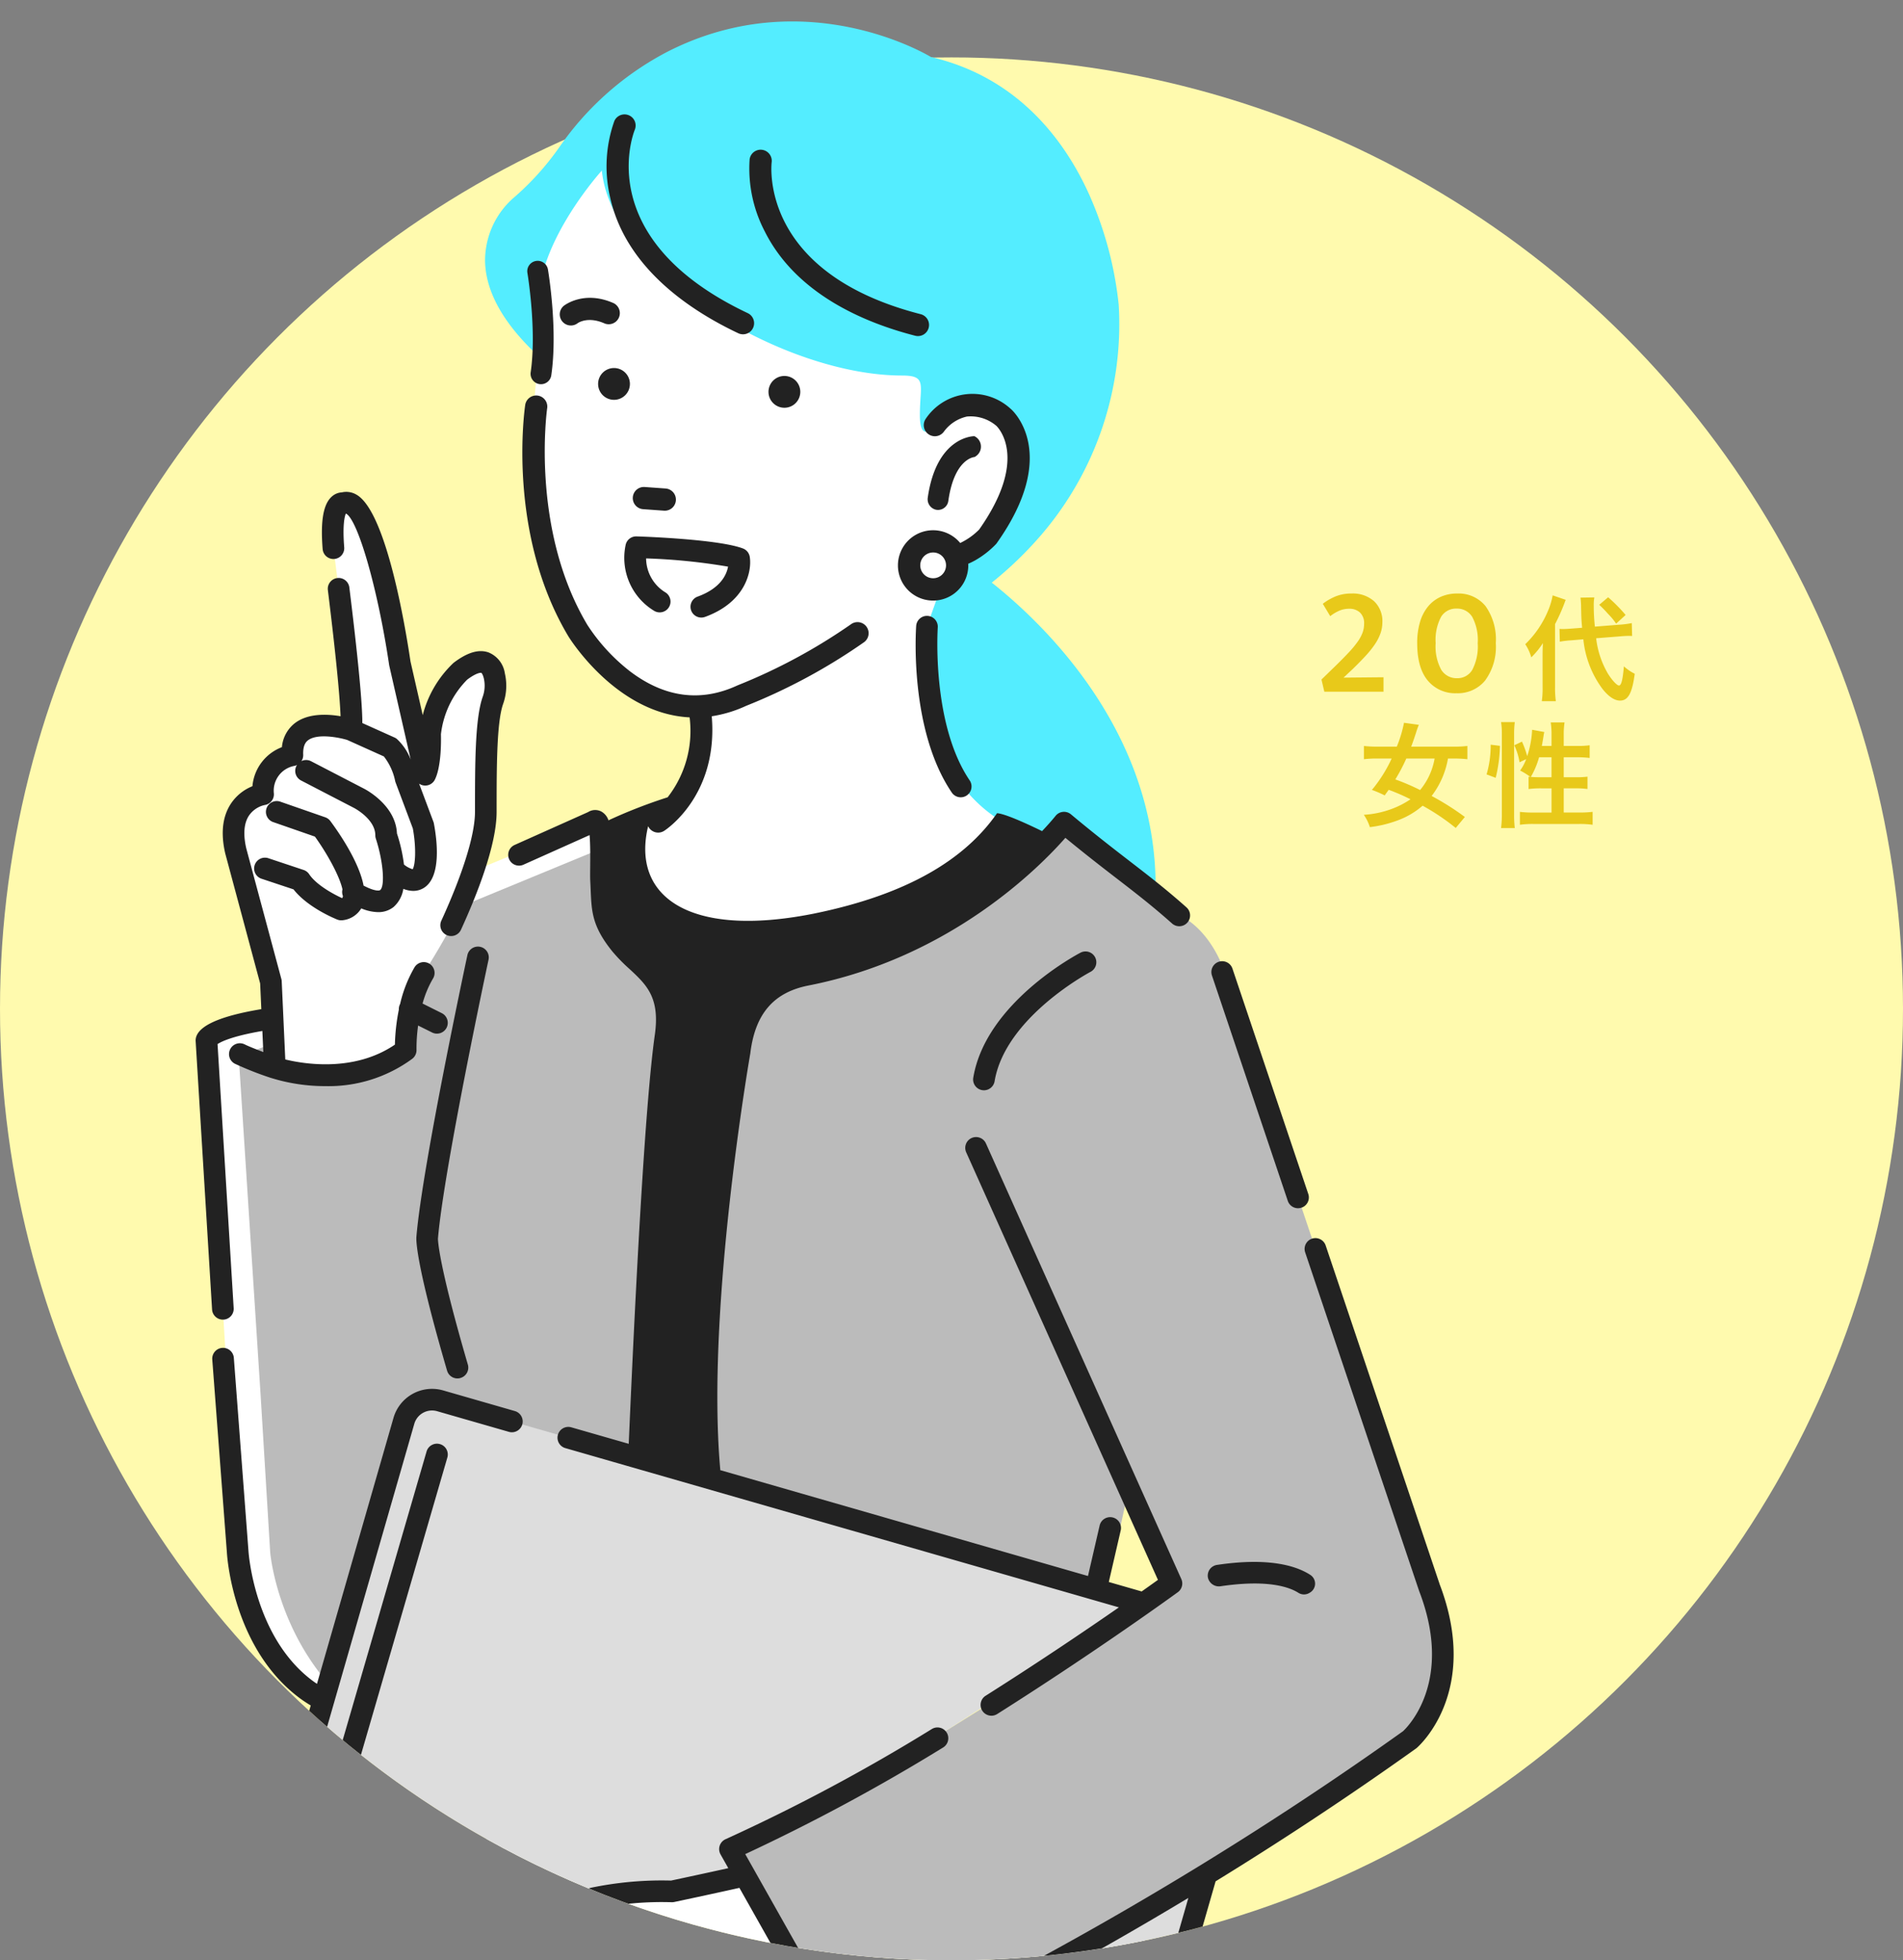
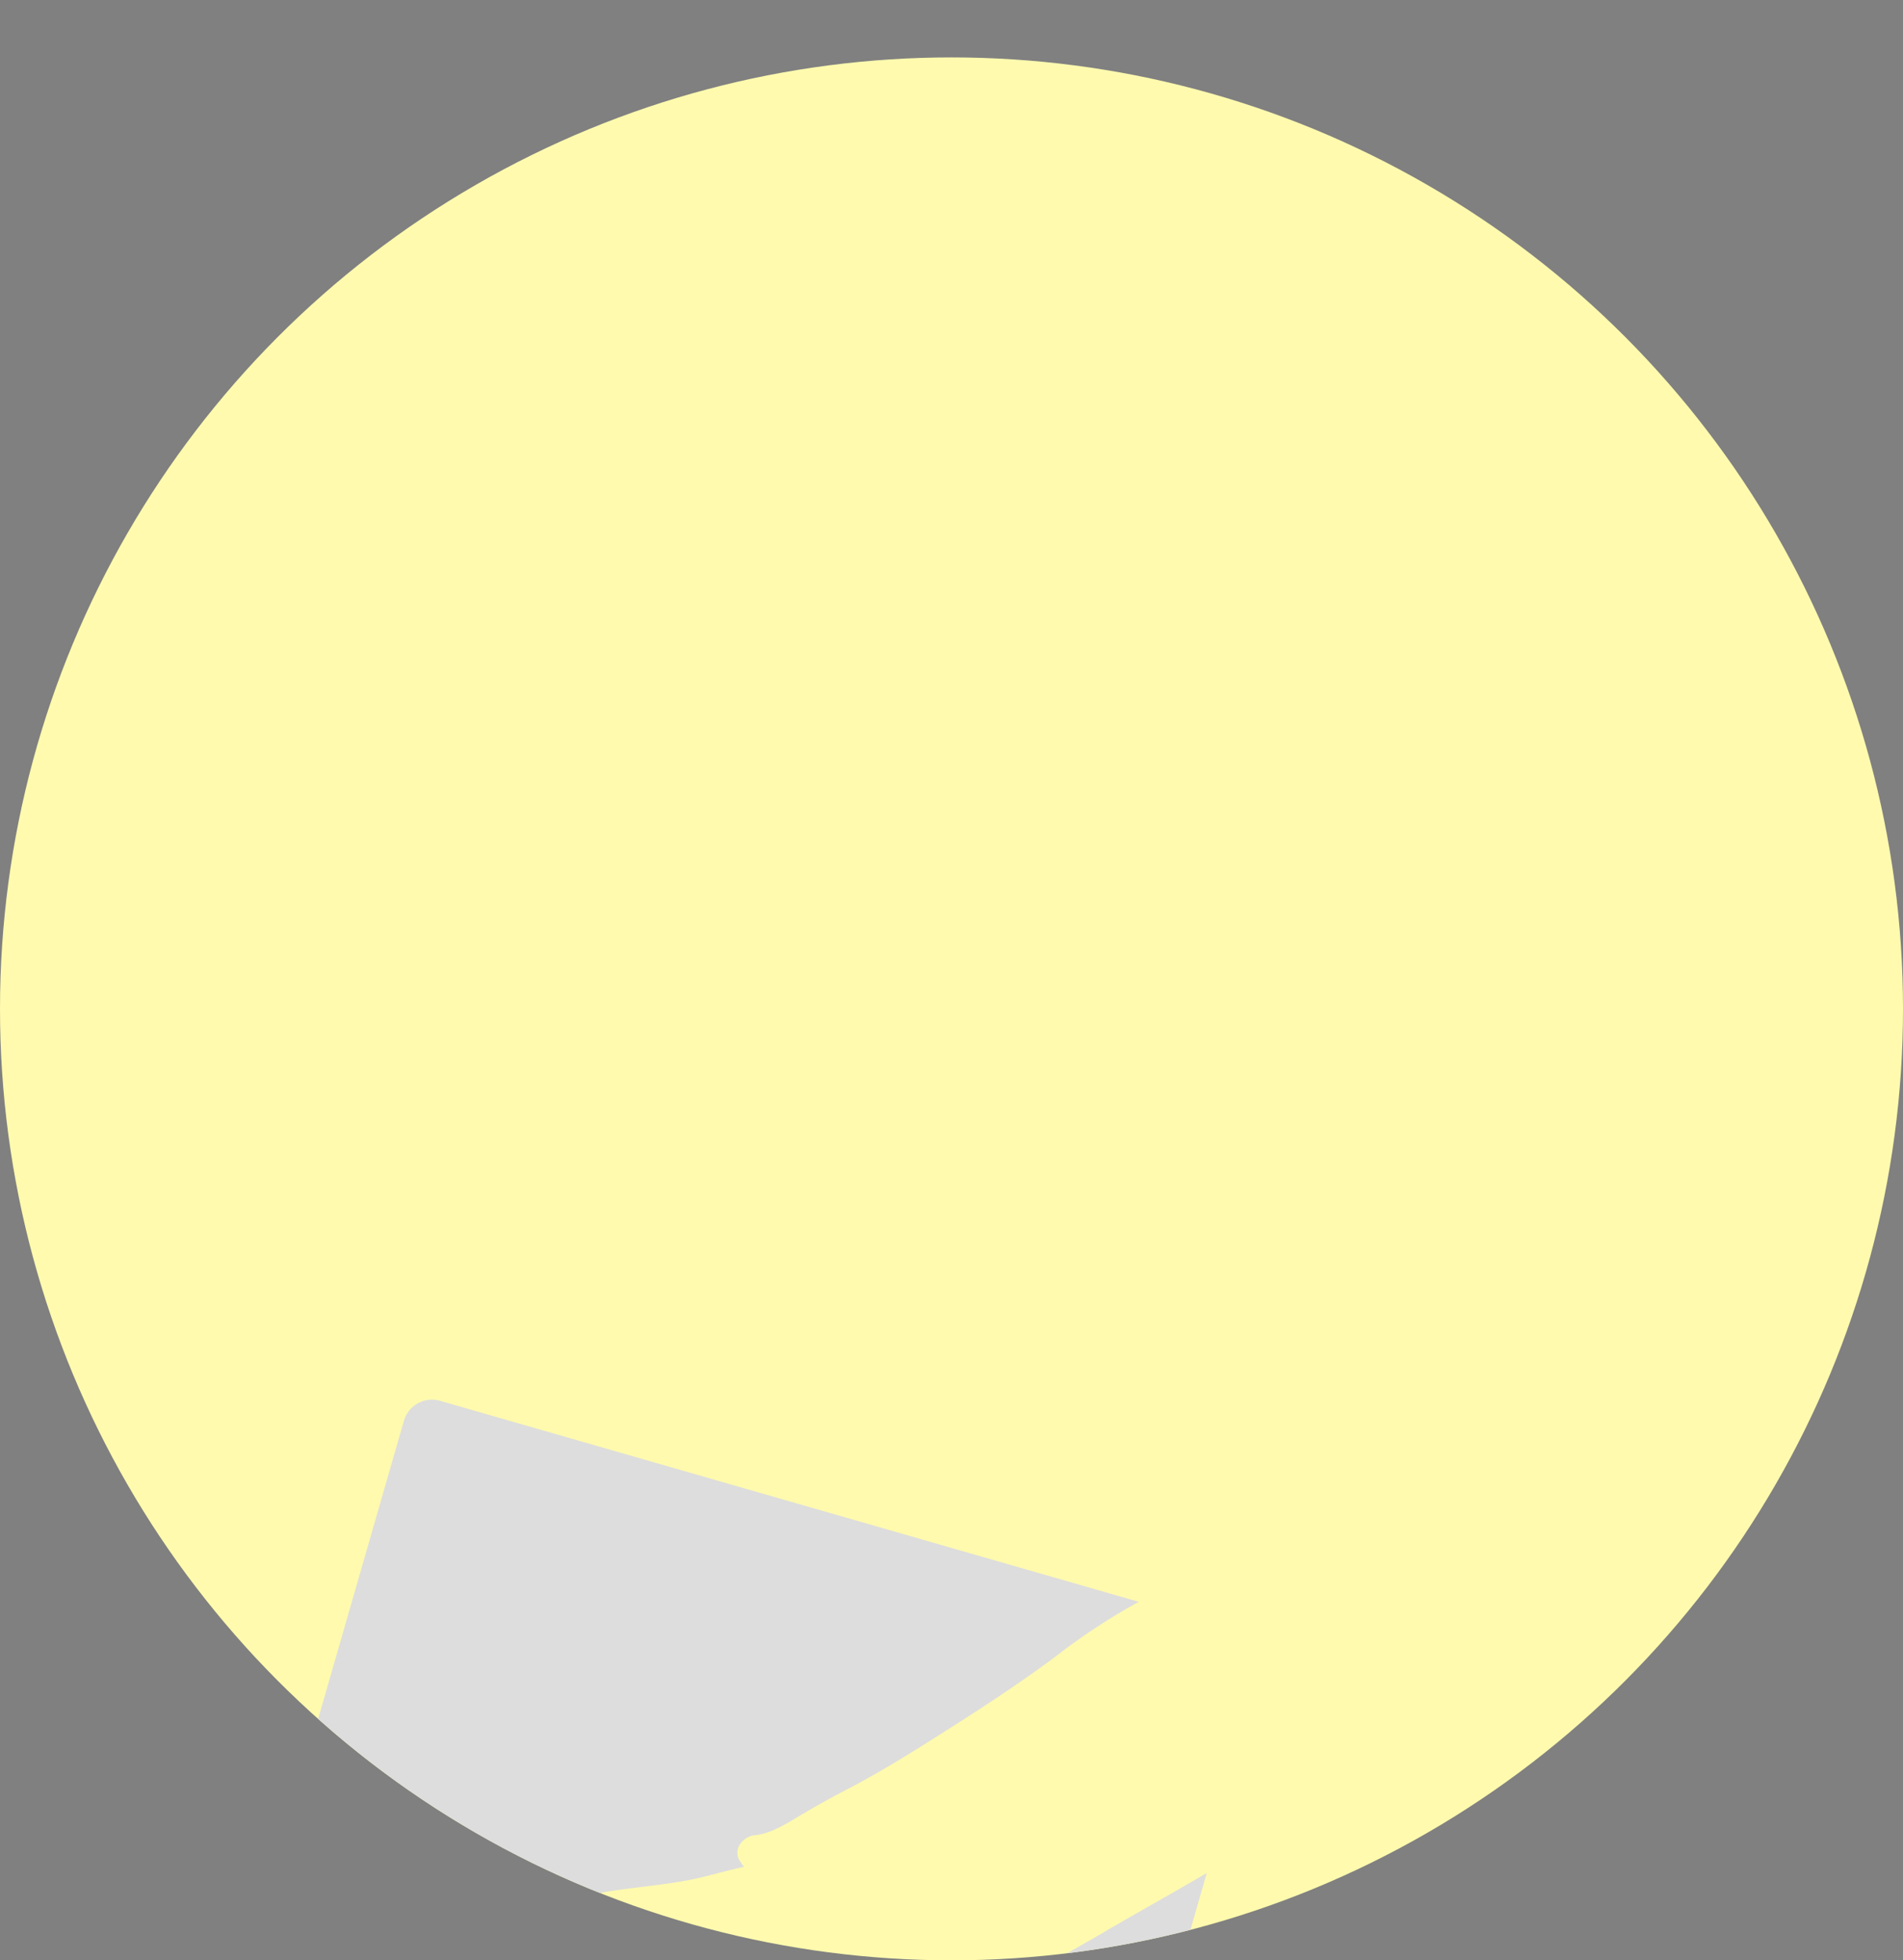
<svg xmlns="http://www.w3.org/2000/svg" width="300" height="309.051" viewBox="0 0 300 309.051">
  <rect x="0" y="0" width="300" height="309.051" fill="#808080" stroke="none" />
  <defs>
    <clipPath id="clip-path">
      <path id="パス_4199" data-name="パス 4199" d="M137.3-9.051C220.146-9.051,300,67.157,300,150A150,150,0,0,1,0,150C0,67.157,54.46-9.051,137.3-9.051Z" transform="translate(-53.786 5.668)" fill="#fffaae" />
    </clipPath>
  </defs>
  <g id="グループ_742" data-name="グループ 742" transform="translate(-1470 -4496.949)">
    <circle id="楕円形_9" data-name="楕円形 9" cx="150" cy="150" r="150" transform="translate(1470 4506)" fill="#fffaae" />
    <g id="マスクグループ_8" data-name="マスクグループ 8" transform="translate(1523.786 4500.332)" clip-path="url(#clip-path)">
-       <path id="パス_4194" data-name="パス 4194" d="M163.314,88.465a57.828,57.828,0,0,0,6.422-5.984,51.012,51.012,0,0,0,13.584-37.815,57.345,57.345,0,0,0-4.551-17.149c-3.636-8.187-10.932-18.631-25.046-21.91-.962-.581-20.056-11.747-41.483-.864A47.3,47.3,0,0,0,95.219,19.7a43.263,43.263,0,0,1-7.429,8.224,13.172,13.172,0,0,0-4.363,9.867c.133,6.185,4.653,12.606,13.444,19.1l53.184,34.191c-15.7,16.258,12.632,56.01,12.632,56.01l24.636,3.079c8.43-32.232-14.681-54.318-24.01-61.7" transform="translate(-60.746 0)" fill="#54edff" />
-       <path id="パス_4195" data-name="パス 4195" d="M161.389,398.029H22.848S30.2,362.878,37.4,333.812a8.713,8.713,0,0,1-4.489-1.77,2.329,2.329,0,0,1,.625-3.911l5.945-2.548c1.951-7.547,3.835-14.337,5.5-19.514L86.161,304.2a7.855,7.855,0,1,1,10.688-.486l49.758-2.261s13.858,59.625,14.782,96.579M71.006,125.448s5.014,2.785,9.471,2.228c0,0,3.343,10.575-6.685,19.489l-2.141-1.385s-4.1,14.746,13.982,16.7c4.535.49,10.964-.45,15.412-1.458,7.883-1.788,21.84-6,27.87-15.242,0,0-15.041-6.957-12.226-30.928l2.149-6.033a3.784,3.784,0,0,0,2.6-3.595c0-.065-.007-.129-.01-.193,2.635-1.06,8.07-4.472,8.07-14.6,0,0,2.832-15.831-11.7-7.242,0,0-2.228,3-2.228-1.672,0-4.735,1.189-6.217-2.786-6.217-18.663,0-45.683-16.157-47.355-32.313,0,0-11.142,12.256-9.888,22.563a163.454,163.454,0,0,1-1.253,18.107s-2.682,27.609,16.713,41.793M51.912,294.983,69,291.287l2.31-78.527L75.471,179.5a19.36,19.36,0,0,0-4.389-13.98c-3.2-3.962-5.542-6.312-5.774-10.656-.112-2.083.455-10.465-1.232-9.239l-18.951,7.821a31.434,31.434,0,0,0,2.014-9.361c0-7.188,0-14.376,1.114-17.553a6.908,6.908,0,0,0,.232-3.882c-.447-1.869-1.742-3.465-5.349-.738a16.02,16.02,0,0,0-4.773,9.855s.154,4.619-.77,6.467l-4-17.553s-4-27.1-8.93-25.252c0,0-2.156-.616-1.54,7.082,0,0,3.388,25.56,2.772,28.64,0,0-9.546-3.08-9.238,4a5.779,5.779,0,0,0-4.619,6.159s-6.159.924-4.311,8.931l5.543,20.633.224,4.925C2.167,179.982,3.1,180.117,3.1,180.117l3.408,55.8L8.029,260.8s11.548,41.573,43.883,34.182" transform="translate(-24.341 -19.478)" fill="#fff" />
-       <path id="パス_4196" data-name="パス 4196" d="M73.674,251.268c3.2,3.953,5.946,8.346,5.464,13.408l-4.157,33.259-2.309,78.527-11.974,3.7c-41.112.462-43.883-34.183-43.883-34.183L15.3,321.1l-3.408-52.725s-3.4.726,4.695-2.364a2.946,2.946,0,0,0,.3.569q.255,1.041.575.445c-.46,1.529.86,3.694,2.636,3.461,5.8-.761,14.165,3.083,17.858-3.492,1.044-1.859.29-4.151.857-6.169a24.38,24.38,0,0,1,2.308-6.308,116.78,116.78,0,0,0,5.9-10.382l20.734-8.557c1.687-1.227,1.121,2.383,1.232,4.465.232,4.343,1.495,7.267,4.7,11.229m125.873,100.25-30.914-91.866c-2-11.7-8.5-14.07-8.5-14.07-5.9-5.24-9.855-7.7-18.169-14.628,0,0-14.32,16.168-40.609,24A14.618,14.618,0,0,0,90.819,267.1c-4.859,14.151-5.894,41.883-5.668,66.717,11.664,3.528,58.119,16.235,63.27,18.148.072.027.139.063.209.1l3.545-16.151L158.9,350.9s-43.108,30.136-69.6,41.882l19.093,33.875s40.649-17.245,88.074-51.12c0,0,9.238-8.007,3.079-24.02M157.728,423.3c-.2.678-.412,1.352-.65,2.021-1.654,4.664-3.377,9.218-4.819,13.953-.753,2.472-1.765,5.016-4.191,6.265-3.029,1.559-5.963-.128-9.044-.893-5.389-1.339-11.568-2.706-16.766-4.636-9.328-3.465-19.286-4.442-28.667-7.606-4.49,6.329-10.027,11.282-18.542,9.607a11.851,11.851,0,0,1-6.09-3.168,3.53,3.53,0,0,0-2.944-1.339,15.368,15.368,0,0,1-3.882-.132c-2.2-.534-3.313-2.312-5.213-3.287-1.7-.871-4.638.863-6.527,1.022a2.76,2.76,0,0,1-2.734-2.734c-.138-4.311,2.385-8.359,5.657-11,.046-.178.092-.357.127-.539a5.793,5.793,0,0,0,.138-.813c-.066-.042-.168-.11-.334-.2-1.14-.621-2.427-1.014-3.587-1.611a2.39,2.39,0,0,1-.351-.221c-.816.11-1.638.176-2.464.22-7.266,29.212-14.75,65-14.75,65H165.057c-.445-17.775-3.882-40.793-7.329-59.9" transform="translate(-28.008 -104.653)" fill="#bbb" />
      <path id="パス_4197" data-name="パス 4197" d="M38.837,490.9l-17.609-5.066a4.612,4.612,0,0,1-3.157-5.707l22.867-79.478a4.611,4.611,0,0,1,5.707-3.155l110.137,31.688a99.878,99.878,0,0,0-13.225,8.713c-5.176,3.835-10.484,7.355-15.917,10.813-5.582,3.554-11.18,7.111-17.061,10.157-2.373,1.23-4.67,2.526-6.973,3.884-2.214,1.307-4.693,2.962-7.315,3.225-1.918.193-3.6,2.221-2.361,4.115.2.311.412.6.626.867-2.1.47-4.185,1.03-6.257,1.552-6.941,1.749-14.218,1.582-21.072,3.678-6.83,2.089-12.822,6.013-19.149,9.209-3.565,1.8-7.364,2.609-9.242,5.505m112.5-9.657c-6.231,3.649-12.516,6.9-18.457,11.019a39.775,39.775,0,0,1-9.027,4.749c-3.347,1.238-6.755,2.222-9.9,3.954a2.763,2.763,0,0,1-4.016-1.634c-.849-3.5-4.109-2.163-6.784-1.387-1.83.53-3.293,1.094-4.27,2.808-.743,1.3-1.192,2.758-1.841,4.106a15.651,15.651,0,0,1-1.388,2.39L148.2,522.363a4.61,4.61,0,0,0,5.706-3.156l13.6-47.269c-5.371,3.155-10.829,6.171-16.175,9.3" transform="translate(-31.05 -180.034)" fill="#ddd" />
-       <path id="パス_4198" data-name="パス 4198" d="M21.453,392.369a1.708,1.708,0,0,1-1.671-2.055c.059-.282,5.971-28.507,12.308-54.984a1.705,1.705,0,0,1,3.317.794c-6.326,26.428-12.228,54.607-12.286,54.89a1.706,1.706,0,0,1-1.667,1.356M60.21,59.691c.015-.012,1.562-1.168,4.268.035a1.753,1.753,0,0,0,1.424-3.2c-4.687-2.083-7.766.337-7.895.441a1.753,1.753,0,0,0,2.2,2.727M92.815,68a2.507,2.507,0,1,0,2.507,2.507A2.507,2.507,0,0,0,92.815,68M75.708,87.618a1.752,1.752,0,0,0-1.623-1.874l-3.334-.24A1.753,1.753,0,0,0,70.5,89l3.334.239a1.752,1.752,0,0,0,1.874-1.623M65.954,66.75a2.507,2.507,0,1,0,2.507,2.507,2.508,2.508,0,0,0-2.507-2.507m21.917-6.319a1.752,1.752,0,0,0-.833-2.334C62.519,46.483,68.947,29.879,69.243,29.154a1.753,1.753,0,0,0-3.236-1.347,21.417,21.417,0,0,0-.687,11.948c2.4,11,12.317,17.768,20.218,21.51a1.751,1.751,0,0,0,2.334-.834m27.691-.036a1.752,1.752,0,0,0-1.262-2.133C89.041,51.784,90.727,34.993,90.812,34.27a1.753,1.753,0,0,0-3.478-.437A21.42,21.42,0,0,0,89.7,45.174c4.92,9.856,15.621,14.4,23.73,16.484a1.749,1.749,0,0,0,2.133-1.262M126.3,94.352a1.8,1.8,0,0,1-.138.17,14.5,14.5,0,0,1-3.253,2.537,11.06,11.06,0,0,1-1.119.551c0,.084.013.166.013.25a5.545,5.545,0,1,1-1.273-3.527,10.62,10.62,0,0,0,2.984-2.114c7.664-10.869,3.26-15.811,2.732-16.34a6.216,6.216,0,0,0-4.668-1.477,6.146,6.146,0,0,0-3.613,2.367,1.753,1.753,0,0,1-2.91-1.953,8.866,8.866,0,0,1,13.373-1.684c.036.027.07.055.1.084.322.281,7.762,7.054-2.231,21.136m-8,3.508a2.032,2.032,0,1,0-2.032,2.032,2.034,2.034,0,0,0,2.032-2.032M56.067,67.895c1.049-7.237-.463-16.3-.528-16.679a1.641,1.641,0,0,0-3.236.55c.015.089,1.492,8.928.515,15.658a1.642,1.642,0,0,0,1.388,1.86,1.678,1.678,0,0,0,.238.017,1.641,1.641,0,0,0,1.622-1.405m62.591,19.813c.936-6.655,4.028-6.926,4.159-6.934l.181-.122a1.826,1.826,0,0,0-.229-3.159c-.244,0-5.976.11-7.352,9.683a1.692,1.692,0,0,0,1.337,1.921,1.674,1.674,0,0,0,.28.024,1.642,1.642,0,0,0,1.623-1.413M80.3,105.988c6.406-2.329,7.416-7.212,7.055-9.468a1.7,1.7,0,0,0-1.085-1.327c-3.847-1.443-15.451-1.861-16.761-1.9A1.7,1.7,0,0,0,67.775,94.7a9.765,9.765,0,0,0,4.56,10.363,1.705,1.705,0,0,0,1.642-2.989,6.337,6.337,0,0,1-2.963-5.311,94.583,94.583,0,0,1,12.92,1.3c-.229,1.265-1.172,3.406-4.8,4.724a1.7,1.7,0,1,0,1.165,3.2M63.683,139.64h0m62.27,39.551c1.684-10.105,14.987-17.176,15.121-17.247a1.705,1.705,0,0,0-1.578-3.023c-.61.318-14.942,7.92-16.906,19.709a1.706,1.706,0,0,0,1.4,1.963,1.776,1.776,0,0,0,.283.023,1.706,1.706,0,0,0,1.68-1.425m-84.2,46.779a1.7,1.7,0,0,0,1.159-2.115C38.156,207.563,38.2,204.1,38.2,204c.9-10.851,7.9-43.645,7.975-43.976a1.705,1.705,0,0,0-3.335-.713c-.29,1.356-7.116,33.339-8.036,44.378-.057.569-.091,4.263,4.833,21.127a1.7,1.7,0,0,0,2.115,1.159m45.692-51.207c.757-6.2,3.67-9.594,9.168-10.67,22.445-4.4,36.539-18.765,40.5-23.283,3.242,2.667,5.812,4.649,8.111,6.423,3,2.312,5.586,4.309,8.708,7.085a1.705,1.705,0,0,0,2.266-2.549c-3.21-2.854-5.843-4.885-8.89-7.236-2.576-1.988-5.5-4.241-9.32-7.428a1.706,1.706,0,0,0-2.436.261c-.032.04-.751.946-2.114,2.387-3.07-1.5-6.018-2.77-7.1-2.823-5.026,7.214-13.991,12.808-28.957,15.844-19.544,3.883-28.727-2.688-26.046-13.8a1.743,1.743,0,0,0,2.528.734c.352-.227,8.549-5.655,7.5-18.062A20.217,20.217,0,0,0,86.8,120a91.193,91.193,0,0,0,18.577-10.03,1.75,1.75,0,0,0-2-2.871,88.873,88.873,0,0,1-17.849,9.641c-.045.016-.089.034-.132.055-5.744,2.654-11.415,1.921-16.859-2.184a29.743,29.743,0,0,1-6.78-7.36C52.74,92.159,55.392,73.255,55.42,73.066a1.75,1.75,0,0,0-3.462-.513c-.122.822-2.877,20.307,6.8,36.493.091.151,7.487,12.2,19.114,12.779a17.02,17.02,0,0,1-3.463,12.6,81.143,81.143,0,0,0-9.33,3.632,2.43,2.43,0,0,0-1.147-1.4,2.093,2.093,0,0,0-2.063.1l-11.584,5.182a1.705,1.705,0,1,0,1.393,3.113L62.1,140.386c.136,1.461.11,3.794.1,4.965-.01.964-.019,1.724.009,2.239.026.494.045.956.063,1.392.145,3.5.242,5.809,3.429,9.752a26.3,26.3,0,0,0,2.665,2.732c2.716,2.519,4.861,4.509,4.019,10.43-1.543,10.862-3.053,40.074-4.11,64.455l-9.052-2.6a1.7,1.7,0,1,0-.943,3.277l87.267,25.108c-5.117,3.55-12.54,8.577-21.009,13.934a1.705,1.705,0,0,0,1.823,2.883c16.028-10.137,28.355-19.12,28.477-19.209a1.7,1.7,0,0,0,.55-2.075l-30.8-68.673a1.705,1.705,0,0,0-3.112,1.4l30.227,67.405c-.62.445-1.486,1.063-2.567,1.826l-5.18-1.491,1.877-8.134a1.705,1.705,0,0,0-3.323-.767l-1.836,7.957L82.7,240.5c0-.051.007-.1,0-.153-2.263-25.342,4.662-65.1,4.733-65.5,0-.03.009-.06.013-.089M196.087,258.4l-17.942-53.317a1.7,1.7,0,0,0-3.232,1.087l17.953,53.351c.008.023.016.046.025.068,5.457,14.186-1.824,21.4-2.557,22.076-41.821,29.86-78.752,46.92-86.277,50.271l-17.416-30.9A305.338,305.338,0,0,0,117.83,284.23a1.705,1.705,0,0,0-1.766-2.918,291.985,291.985,0,0,1-32.515,17.37,1.706,1.706,0,0,0-.8,2.4l1.223,2.169c-3.459.766-6.938,1.513-9.026,1.956a54.713,54.713,0,0,0-12.563,1.118,1.705,1.705,0,0,0,.686,3.341,51.171,51.171,0,0,1,11.974-1.045,1.649,1.649,0,0,0,.409-.036c.377-.079,5.34-1.13,10.271-2.228l11.614,20.6-5.385,2.02a1.707,1.707,0,0,0-.947.877c-2.226,4.775-9.3,17.4-15.221,18.441a4.029,4.029,0,0,1-3.738-1.374,1.711,1.711,0,0,0-1.585-.457c-1.071.242-4.47.69-5.985-.4a1.719,1.719,0,0,1-.716-1.34,1.708,1.708,0,0,0-2.088-1.49c-1.352.317-5.257.815-7.066-.658a3.156,3.156,0,0,1-1-2.716,1.706,1.706,0,0,0-2.874-1.288c-1.753,1.649-4.424,3.218-5.452,2.842-.439-.162-.784-1-.923-2.251a.619.619,0,0,0-.042-.23c-.006-.026-.531-2.667,2.892-7.265.643-.691,6.1-6.558,8.671-9.126A1.706,1.706,0,0,0,54,319.769l-8.49,3.631c-2.465.943-9.508,2.744-12.914-.044a.52.52,0,0,1-.18-.5.675.675,0,0,1,.4-.527l10.52-4.509a1.7,1.7,0,0,0,.326-.185,49.075,49.075,0,0,1,8.872-4.71,1.705,1.705,0,0,0-1.315-3.147,52.974,52.974,0,0,0-9.391,4.978L31.471,319.2a4.043,4.043,0,0,0-1.827,1.558L13.592,316.27a2.9,2.9,0,0,1-1.989-3.6L34.47,233.2a2.911,2.911,0,0,1,3.6-1.99l11.311,3.254a1.7,1.7,0,1,0,.943-3.277L39.009,227.93a6.325,6.325,0,0,0-7.816,4.324L19.127,274.191c-.252-.168-.5-.34-.743-.522-9.147-6.858-10.04-20.2-10.051-20.363L6.023,222.818a1.705,1.705,0,1,0-3.4.258L4.93,253.531c.035.61.973,15.024,11.387,22.85.589.442,1.2.842,1.828,1.222L8.326,311.73a6.316,6.316,0,0,0,4.336,7.82L29.2,324.173A3.892,3.892,0,0,0,30.438,326c3.325,2.721,8.231,2.5,11.8,1.822l3.092.865-.684.734q-.061.066-.115.137c-4.149,5.532-3.742,9.19-3.552,10.09.316,2.656,1.368,4.328,3.126,4.974,2.2.81,4.781-.433,6.632-1.692a5.892,5.892,0,0,0,1.722,2.3c2.467,2.005,6.221,1.892,8.376,1.614a5,5,0,0,0,1.654,2c2.4,1.722,6.1,1.4,7.832,1.124a7.209,7.209,0,0,0,6.058,1.694c3.814-.674,7.957-4.327,12.316-10.854l26.221,7.329a1.705,1.705,0,0,0,.918-3.285L90.6,337.793c1.551-2.592,2.681-4.813,3.194-5.86l5.241-1.965,2.811,4.988a1.705,1.705,0,0,0,2.152.732c.3-.127,22.3-9.546,52.5-27.746l-12.336,42.873a2.907,2.907,0,0,1-3.6,1.99l-14.834-4.268a1.7,1.7,0,1,0-.943,3.277l14.834,4.269a6.35,6.35,0,0,0,1.755.249,6.326,6.326,0,0,0,6.061-4.573l4.452-15.473c3.111,17.941,5.994,38.4,6.394,54.422a1.7,1.7,0,0,0,1.7,1.662h.044a1.7,1.7,0,0,0,1.662-1.747c-.457-18.281-4.1-42.247-7.663-61.774l6.769-23.523c9.9-6.088,20.581-13.073,31.593-20.938.043-.031.085-.064.126-.1.413-.359,10.055-8.974,3.567-25.887m-21.747-59.28a1.7,1.7,0,0,0,1.072-2.16l-11.956-35.531a1.705,1.705,0,1,0-3.232,1.088l11.956,35.53a1.7,1.7,0,0,0,2.16,1.072M18.74,310.573l20.941-72.061a1.705,1.705,0,0,0-3.275-.952L15.465,309.622a1.705,1.705,0,1,0,3.275.952M121.568,134.129a1.706,1.706,0,0,0,.456-2.368c-6.052-8.934-5.04-24-5.03-24.15a1.705,1.705,0,0,0-3.4-.248c-.049.664-1.116,16.389,5.607,26.311a1.7,1.7,0,0,0,2.368.456m52.258,125.7a1.645,1.645,0,0,0,1.7.058l.12-.069a1.638,1.638,0,0,0,.092-2.792c-2.092-1.368-6.382-2.833-14.733-1.583a1.706,1.706,0,0,0-1.42,2.02,1.776,1.776,0,0,0,2.02,1.339c7.517-1.112,10.893.184,12.217,1.027M48.466,119.731c-1.018,2.9-1.018,10.064-1.018,16.989,0,5.2-3.044,12.957-5.6,18.545a1.705,1.705,0,1,1-3.1-1.418c3.411-7.463,5.29-13.546,5.29-17.127,0-7.542,0-14.666,1.21-18.117a5.185,5.185,0,0,0,.183-2.92c-.154-.642-.352-.858-.4-.88-.005,0-.6-.14-2.218,1.069a14.594,14.594,0,0,0-4.143,8.61c.03,1.1.062,5.12-.953,7.151a1.7,1.7,0,0,1-2.488.642l2.251,6a1.7,1.7,0,0,1,.079.279c.474,2.491,1.264,8.471-1.638,10.189a3.113,3.113,0,0,1-1.612.44,4.375,4.375,0,0,1-1.568-.325,4.794,4.794,0,0,1-1.534,2.86,3.821,3.821,0,0,1-2.441.814,7.2,7.2,0,0,1-2.656-.594A3.9,3.9,0,0,1,23.22,153.8a1.75,1.75,0,0,1-.266.021,1.7,1.7,0,0,1-.633-.122c-.494-.2-4.677-1.93-6.891-4.758L10.4,147.269a1.705,1.705,0,1,1,1.078-3.235l5.543,1.848a1.7,1.7,0,0,1,.879.672c1.112,1.669,3.764,3.119,5.173,3.762a.2.2,0,0,0,.092-.1,1.088,1.088,0,0,0,.055-.228,1.7,1.7,0,0,1-.073-1.043c-.436-2.023-2.324-5.517-4.342-8.322l-6.58-2.289a1.7,1.7,0,1,1,1.121-3.22l7.083,2.464a1.7,1.7,0,0,1,.808.593c1.224,1.646,4.5,6.327,5.237,10.174,1.7.9,2.455.832,2.612.708.8-.638.476-4.576-.675-8.1a1.707,1.707,0,0,1-.085-.529c0-2.581-3.34-4.312-3.374-4.329l-8.332-4.32a1.706,1.706,0,0,1-.729-2.3,1.752,1.752,0,0,1,.1-.149,1.688,1.688,0,0,1-.425.147,3.981,3.981,0,0,0-3.231,4.383,1.706,1.706,0,0,1-1.45,1.787A4.071,4.071,0,0,0,8.413,137.3c-.8,1.2-.943,2.941-.434,5.171l5.535,20.6a1.717,1.717,0,0,1,.056.365l.56,12.318c2.869.7,10.821,2.068,17.282-2.336a31.619,31.619,0,0,1,.623-5.518,1.687,1.687,0,0,1,.171-.837c.007-.014.017-.025.024-.039a20.586,20.586,0,0,1,2.271-5.79,1.705,1.705,0,1,1,2.922,1.758,16.22,16.22,0,0,0-1.649,3.949l3.03,1.515a1.705,1.705,0,1,1-1.525,3.05l-2.209-1.1a26.632,26.632,0,0,0-.252,3.837,1.709,1.709,0,0,1-.674,1.411,22.279,22.279,0,0,1-13.656,4.307,28.7,28.7,0,0,1-8.56-1.28l-.009,0-.008,0a51.1,51.1,0,0,1-5.737-2.257A1.705,1.705,0,0,1,7.769,173.4c.037.019.766.383,2.9,1.187l-.151-3.323c-4.73.814-6.483,1.679-7.064,2.071l2.542,41.632a1.705,1.705,0,0,1-1.6,1.806c-.036,0-.071,0-.106,0a1.705,1.705,0,0,1-1.7-1.6L0,172.855a1.733,1.733,0,0,1,.014-.345c.319-2.233,4.475-3.711,10.34-4.684l-.184-4.05L4.678,143.322q-.008-.03-.015-.059c-.745-3.23-.424-5.895.954-7.92a7.345,7.345,0,0,1,3.336-2.665A7.254,7.254,0,0,1,13.6,126.52a5.374,5.374,0,0,1,2.053-3.791c2.08-1.585,5.132-1.439,7.193-1.084-.089-2.377-.506-7.76-2-19.884a1.705,1.705,0,1,1,3.385-.417c1.738,14.1,2.056,19.3,2.045,21.375L31.353,125a1.7,1.7,0,0,1,.366.224,8.631,8.631,0,0,1,2.183,3.249L30.53,113.7c-.01-.043-.018-.086-.025-.13-1.741-11.779-4.88-22.8-6.778-23.861l-.062.016c-.182.447-.523,1.794-.244,5.29a1.705,1.705,0,1,1-3.4.272c-.363-4.541.124-7.192,1.531-8.345a2.541,2.541,0,0,1,1.495-.588,3.163,3.163,0,0,1,2.352.388c4.647,2.739,7.646,20.7,8.47,26.263l1.931,8.467a17.2,17.2,0,0,1,4.837-8.222c.024-.02.048-.04.073-.059,2.148-1.625,3.938-2.146,5.474-1.6a4.2,4.2,0,0,1,2.562,3.3,8.581,8.581,0,0,1-.281,4.842m-14.226,19.6-2.72-7.252a1.648,1.648,0,0,1-.058-.185,9.312,9.312,0,0,0-1.788-3.912l-5.778-2.6c-1.205-.37-4.682-1.09-6.181.056-.2.156-.827.633-.756,2.273a1.693,1.693,0,0,1-.283,1.006,1.7,1.7,0,0,1,1.52.018l8.315,4.311c.188.094,5.026,2.564,5.225,7.077a25.884,25.884,0,0,1,1.108,4.9,3.775,3.775,0,0,0,1.367.739c.41-.617.611-3.262.029-6.428" transform="translate(-22.944 -12.112)" fill="#222" />
    </g>
-     <path id="パス_4262" data-name="パス 4262" d="M-19.965-15.48a5.055,5.055,0,0,1,3.585,1.215,4.308,4.308,0,0,1,1.305,3.315,5.264,5.264,0,0,1-.3,1.755A7.638,7.638,0,0,1-16.26-7.47a15.4,15.4,0,0,1-1.455,1.815q-.87.945-2.01,2.055l-1.47,1.38,6.3-.06V0h-9.33l-.45-1.92,2.13-2.07q1.29-1.26,2.175-2.205A15.484,15.484,0,0,0-18.945-7.92a5.983,5.983,0,0,0,.765-1.44,4.157,4.157,0,0,0,.225-1.35,2.3,2.3,0,0,0-.645-1.77,2.432,2.432,0,0,0-1.725-.6,3.925,3.925,0,0,0-1.485.285,6.437,6.437,0,0,0-1.485.885l-1.17-1.95a8.685,8.685,0,0,1,2.025-1.17A6.46,6.46,0,0,1-19.965-15.48Zm16.68,0a5.46,5.46,0,0,1,4.47,1.98,9.067,9.067,0,0,1,1.62,5.85,8.962,8.962,0,0,1-1.68,5.88A5.565,5.565,0,0,1-3.375.24a5.606,5.606,0,0,1-4.545-2Q-9.585-3.75-9.585-7.65a11.483,11.483,0,0,1,.45-3.36,6.847,6.847,0,0,1,1.29-2.46,5.508,5.508,0,0,1,1.995-1.5A6.282,6.282,0,0,1-3.285-15.48Zm-3.39,7.83a7.722,7.722,0,0,0,.885,4.2,2.843,2.843,0,0,0,2.5,1.32A2.692,2.692,0,0,0-.9-3.45a7.945,7.945,0,0,0,.855-4.2,7.676,7.676,0,0,0-.87-4.155,2.788,2.788,0,0,0-2.46-1.3,2.752,2.752,0,0,0-2.445,1.3A7.787,7.787,0,0,0-6.675-7.65ZM22.443-8.73c.594-.054,1.044-.072,1.332-.072.108,0,.234,0,.522.018l-.054-2.034a14.043,14.043,0,0,1-1.962.252l-3.852.306a28.667,28.667,0,0,1-.18-3.258,6.886,6.886,0,0,1,.09-1.35l-2.178.036c.036.306.09.972.09,1.332.036,1.8.036,1.98.162,3.42l-1.638.126c-.45.036-1.026.072-1.368.072-.126,0-.27,0-.558-.018L12.9-7.884A13.341,13.341,0,0,1,14.7-8.1l1.908-.162a15.71,15.71,0,0,0,3.024,7.83C20.589.774,21.525,1.4,22.389,1.4c1.278,0,1.908-1.152,2.322-4.23A7.44,7.44,0,0,1,23-4c-.18,2.142-.414,3.024-.774,3.024-.324,0-1.152-.9-1.764-1.908a14.243,14.243,0,0,1-1.836-5.544ZM10.185-.72a14.357,14.357,0,0,1-.126,2.214h2.214a15.443,15.443,0,0,1-.126-2.178v-9.972a29.368,29.368,0,0,0,1.674-3.834l-2.052-.7a10.731,10.731,0,0,1-.7,2.358A15.634,15.634,0,0,1,7.449-7.488,7.223,7.223,0,0,1,8.4-5.418a12.514,12.514,0,0,0,1.836-2.25c-.036.684-.054,1.152-.054,2.07ZM19.113-13.7a17.245,17.245,0,0,1,1.35,1.386,10.39,10.39,0,0,1,1.314,1.584L23.271-12.1a25.154,25.154,0,0,0-2.754-2.79ZM-2.07,19.748a42.074,42.074,0,0,0-5.238-3.312,13.47,13.47,0,0,0,2.574-5.9h.99a16.723,16.723,0,0,1,2.07.108V8.552A16.471,16.471,0,0,1-3.8,8.66H-10.53c.288-.774.468-1.3.756-2.178a11.514,11.514,0,0,1,.45-1.26l-2.34-.324A20.309,20.309,0,0,1-12.8,8.66h-3.06a17.471,17.471,0,0,1-2.124-.108V10.64a16.665,16.665,0,0,1,2.124-.108h2.25a22.265,22.265,0,0,1-3.114,4.95,17.736,17.736,0,0,1,2.016.864c.306-.432.342-.486.63-.882a32.305,32.305,0,0,1,3.438,1.494,13.915,13.915,0,0,1-2.934,1.512A15.279,15.279,0,0,1-18,19.406a7.243,7.243,0,0,1,.954,1.944,18.971,18.971,0,0,0,4.428-1.08,12.574,12.574,0,0,0,3.888-2.3,34.876,34.876,0,0,1,5.22,3.51Zm-4.77-9.216A10.6,10.6,0,0,1-9.126,15.5a34.914,34.914,0,0,0-3.906-1.674A29.22,29.22,0,0,0-11.3,10.532Zm16.9-1.98c.09-.468.216-1.206.27-1.548a4.55,4.55,0,0,1,.126-.648L8.532,6a15.189,15.189,0,0,1-.774,4.158A14.752,14.752,0,0,0,6.93,7.868l-1.206.576a10.288,10.288,0,0,1,.828,2.682l1.044-.5a7.461,7.461,0,0,1-.954,1.8,11.38,11.38,0,0,1,1.62,1.008c-.126-.018-.162-.018-.288-.036v1.944a14.919,14.919,0,0,1,2-.108h1.62v3.816H8.73a16.279,16.279,0,0,1-2.124-.108v2.034a14.642,14.642,0,0,1,2.124-.126h7.236a14.545,14.545,0,0,1,2.106.126V18.938a16.162,16.162,0,0,1-2.106.108H13.518V15.23H15.3a13.454,13.454,0,0,1,1.962.108V13.394a13.534,13.534,0,0,1-1.944.09h-1.8v-3.15h2.124a16.526,16.526,0,0,1,1.962.108v-2a12.743,12.743,0,0,1-1.98.108H13.518v-1.8a11.952,11.952,0,0,1,.126-1.908H11.466a12.1,12.1,0,0,1,.126,1.908v1.8Zm1.53,1.782v3.15H9.7c-.576,0-.972-.018-1.368-.054a13.41,13.41,0,0,0,1.3-3.1Zm-8.8,3.24a22.528,22.528,0,0,0,.666-5.04L2,8.354a16.155,16.155,0,0,1-.648,4.68ZM5.8,21.494a17.471,17.471,0,0,1-.108-2.124V6.7A14.585,14.585,0,0,1,5.8,4.79H3.636A11.952,11.952,0,0,1,3.762,6.7V19.226a17.187,17.187,0,0,1-.126,2.268Z" transform="translate(1703 4606)" fill="#e8c91a" />
  </g>
</svg>